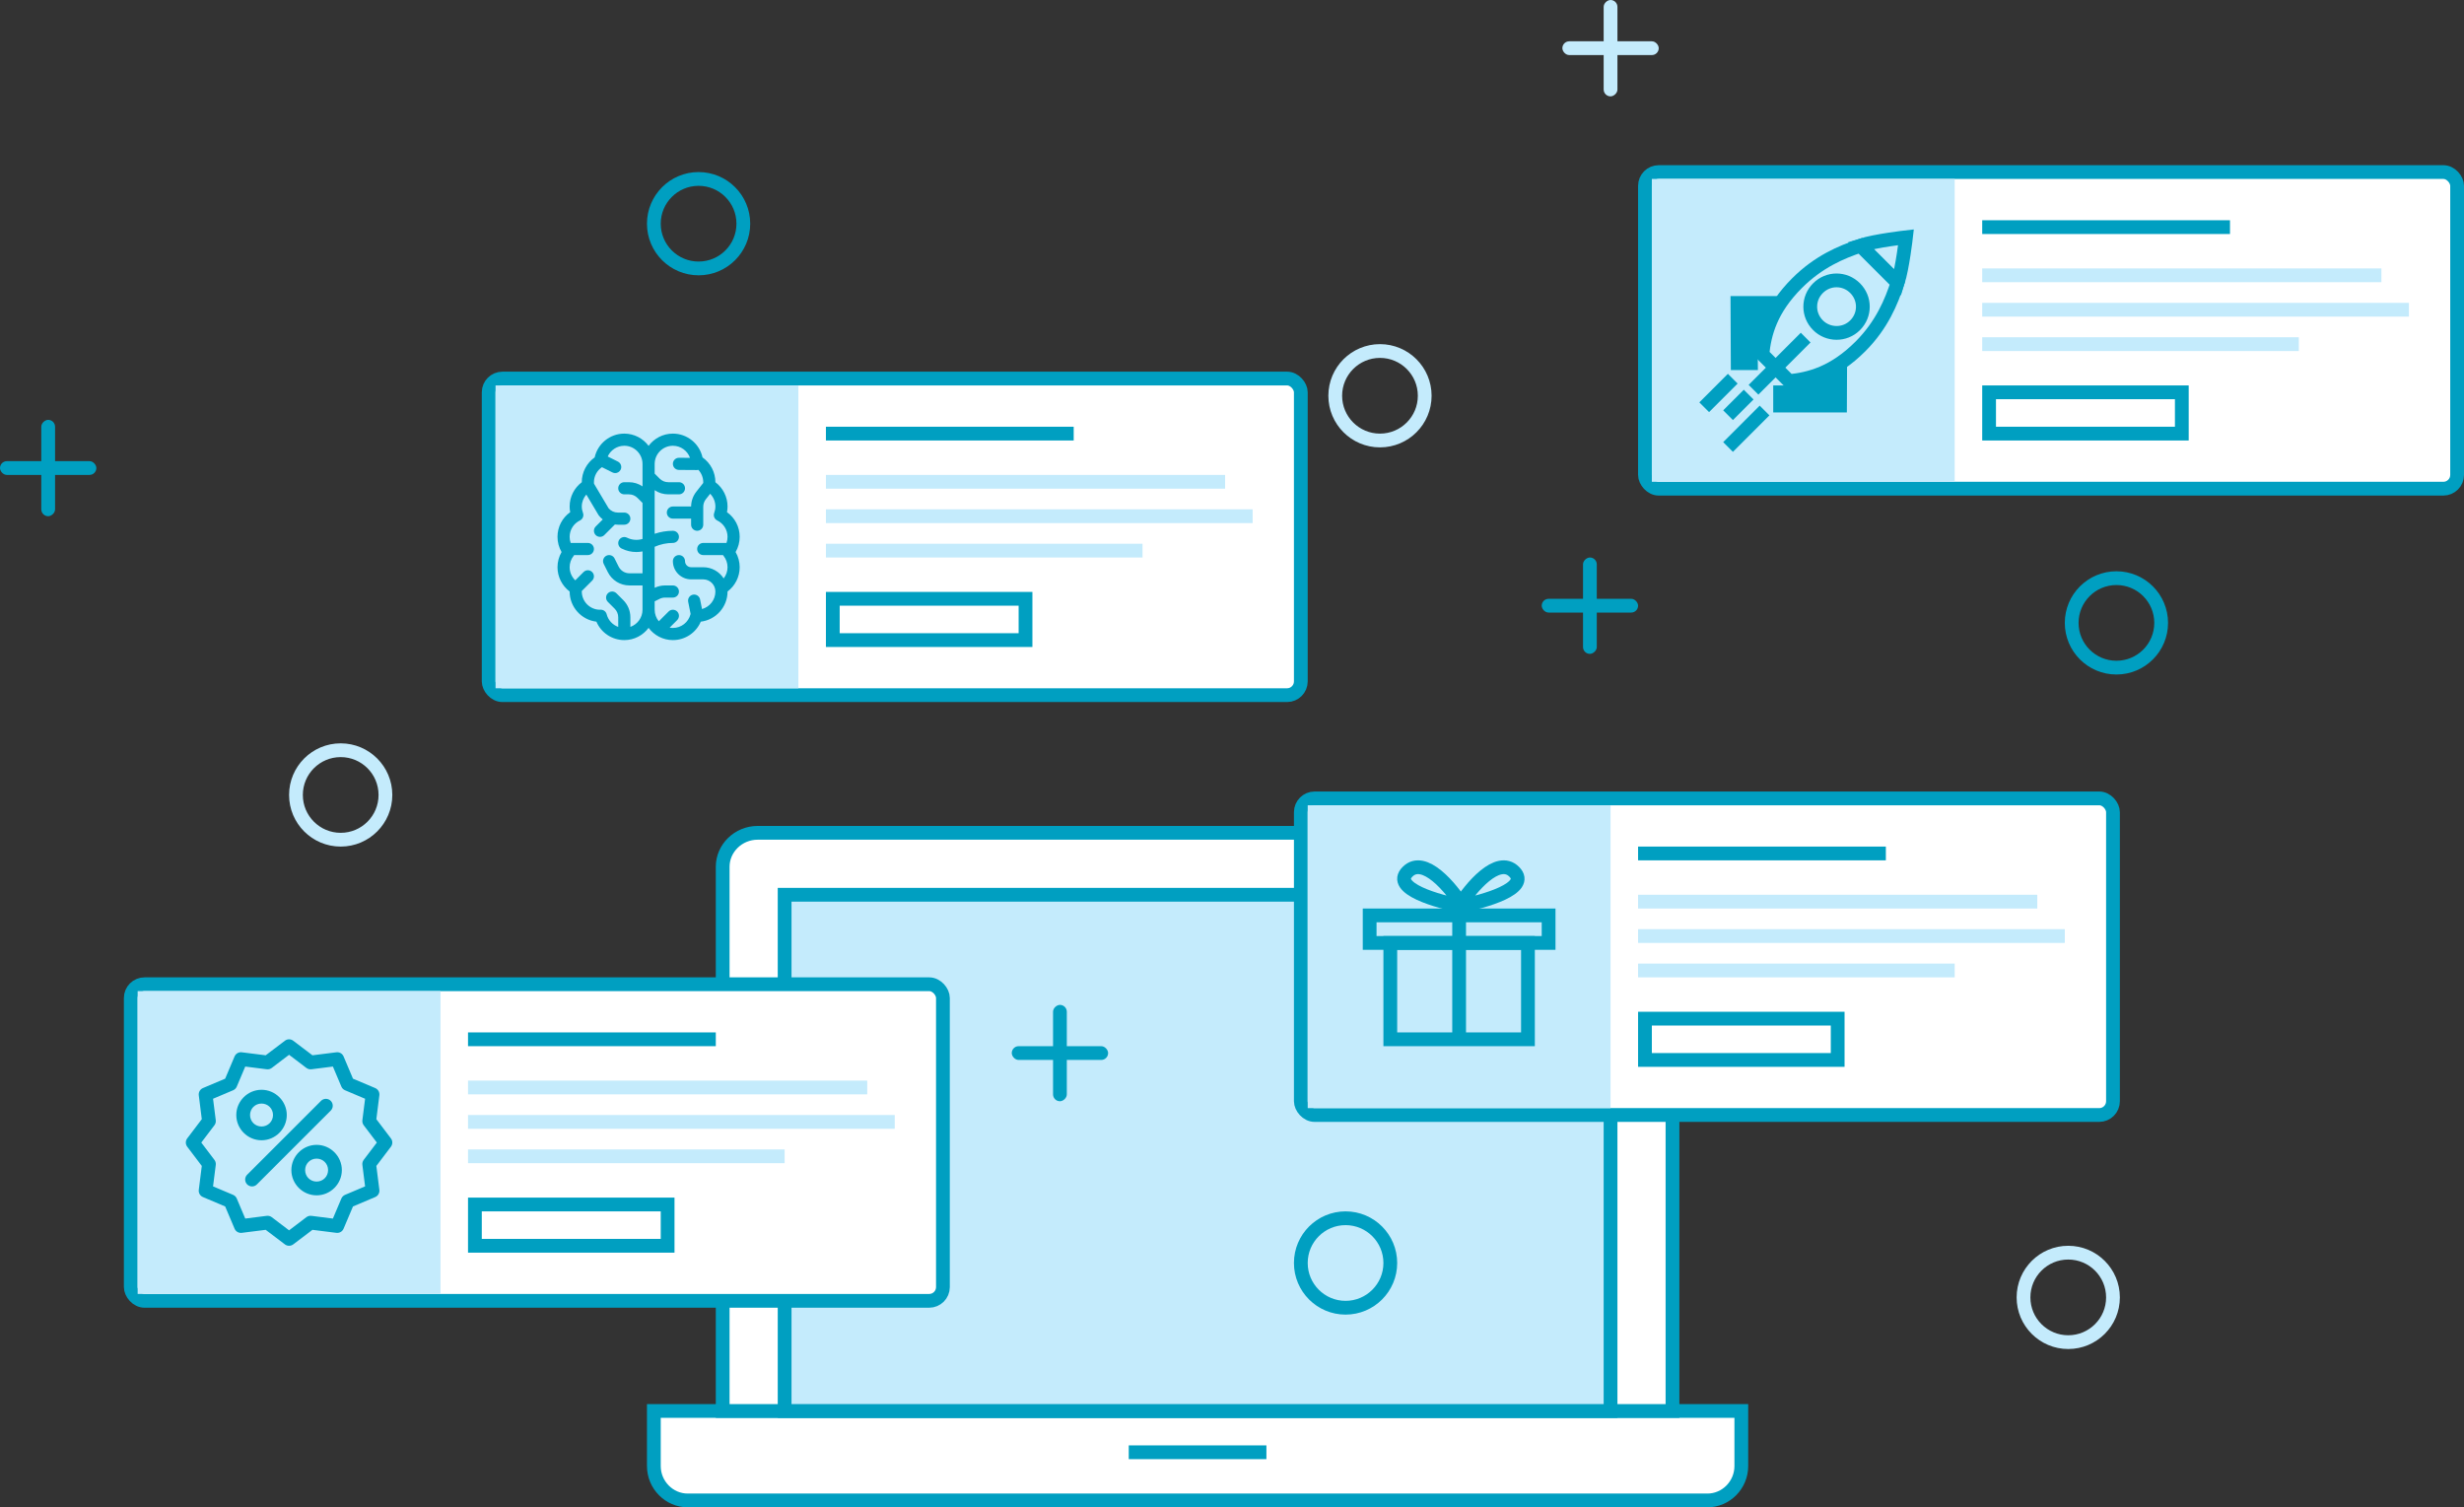
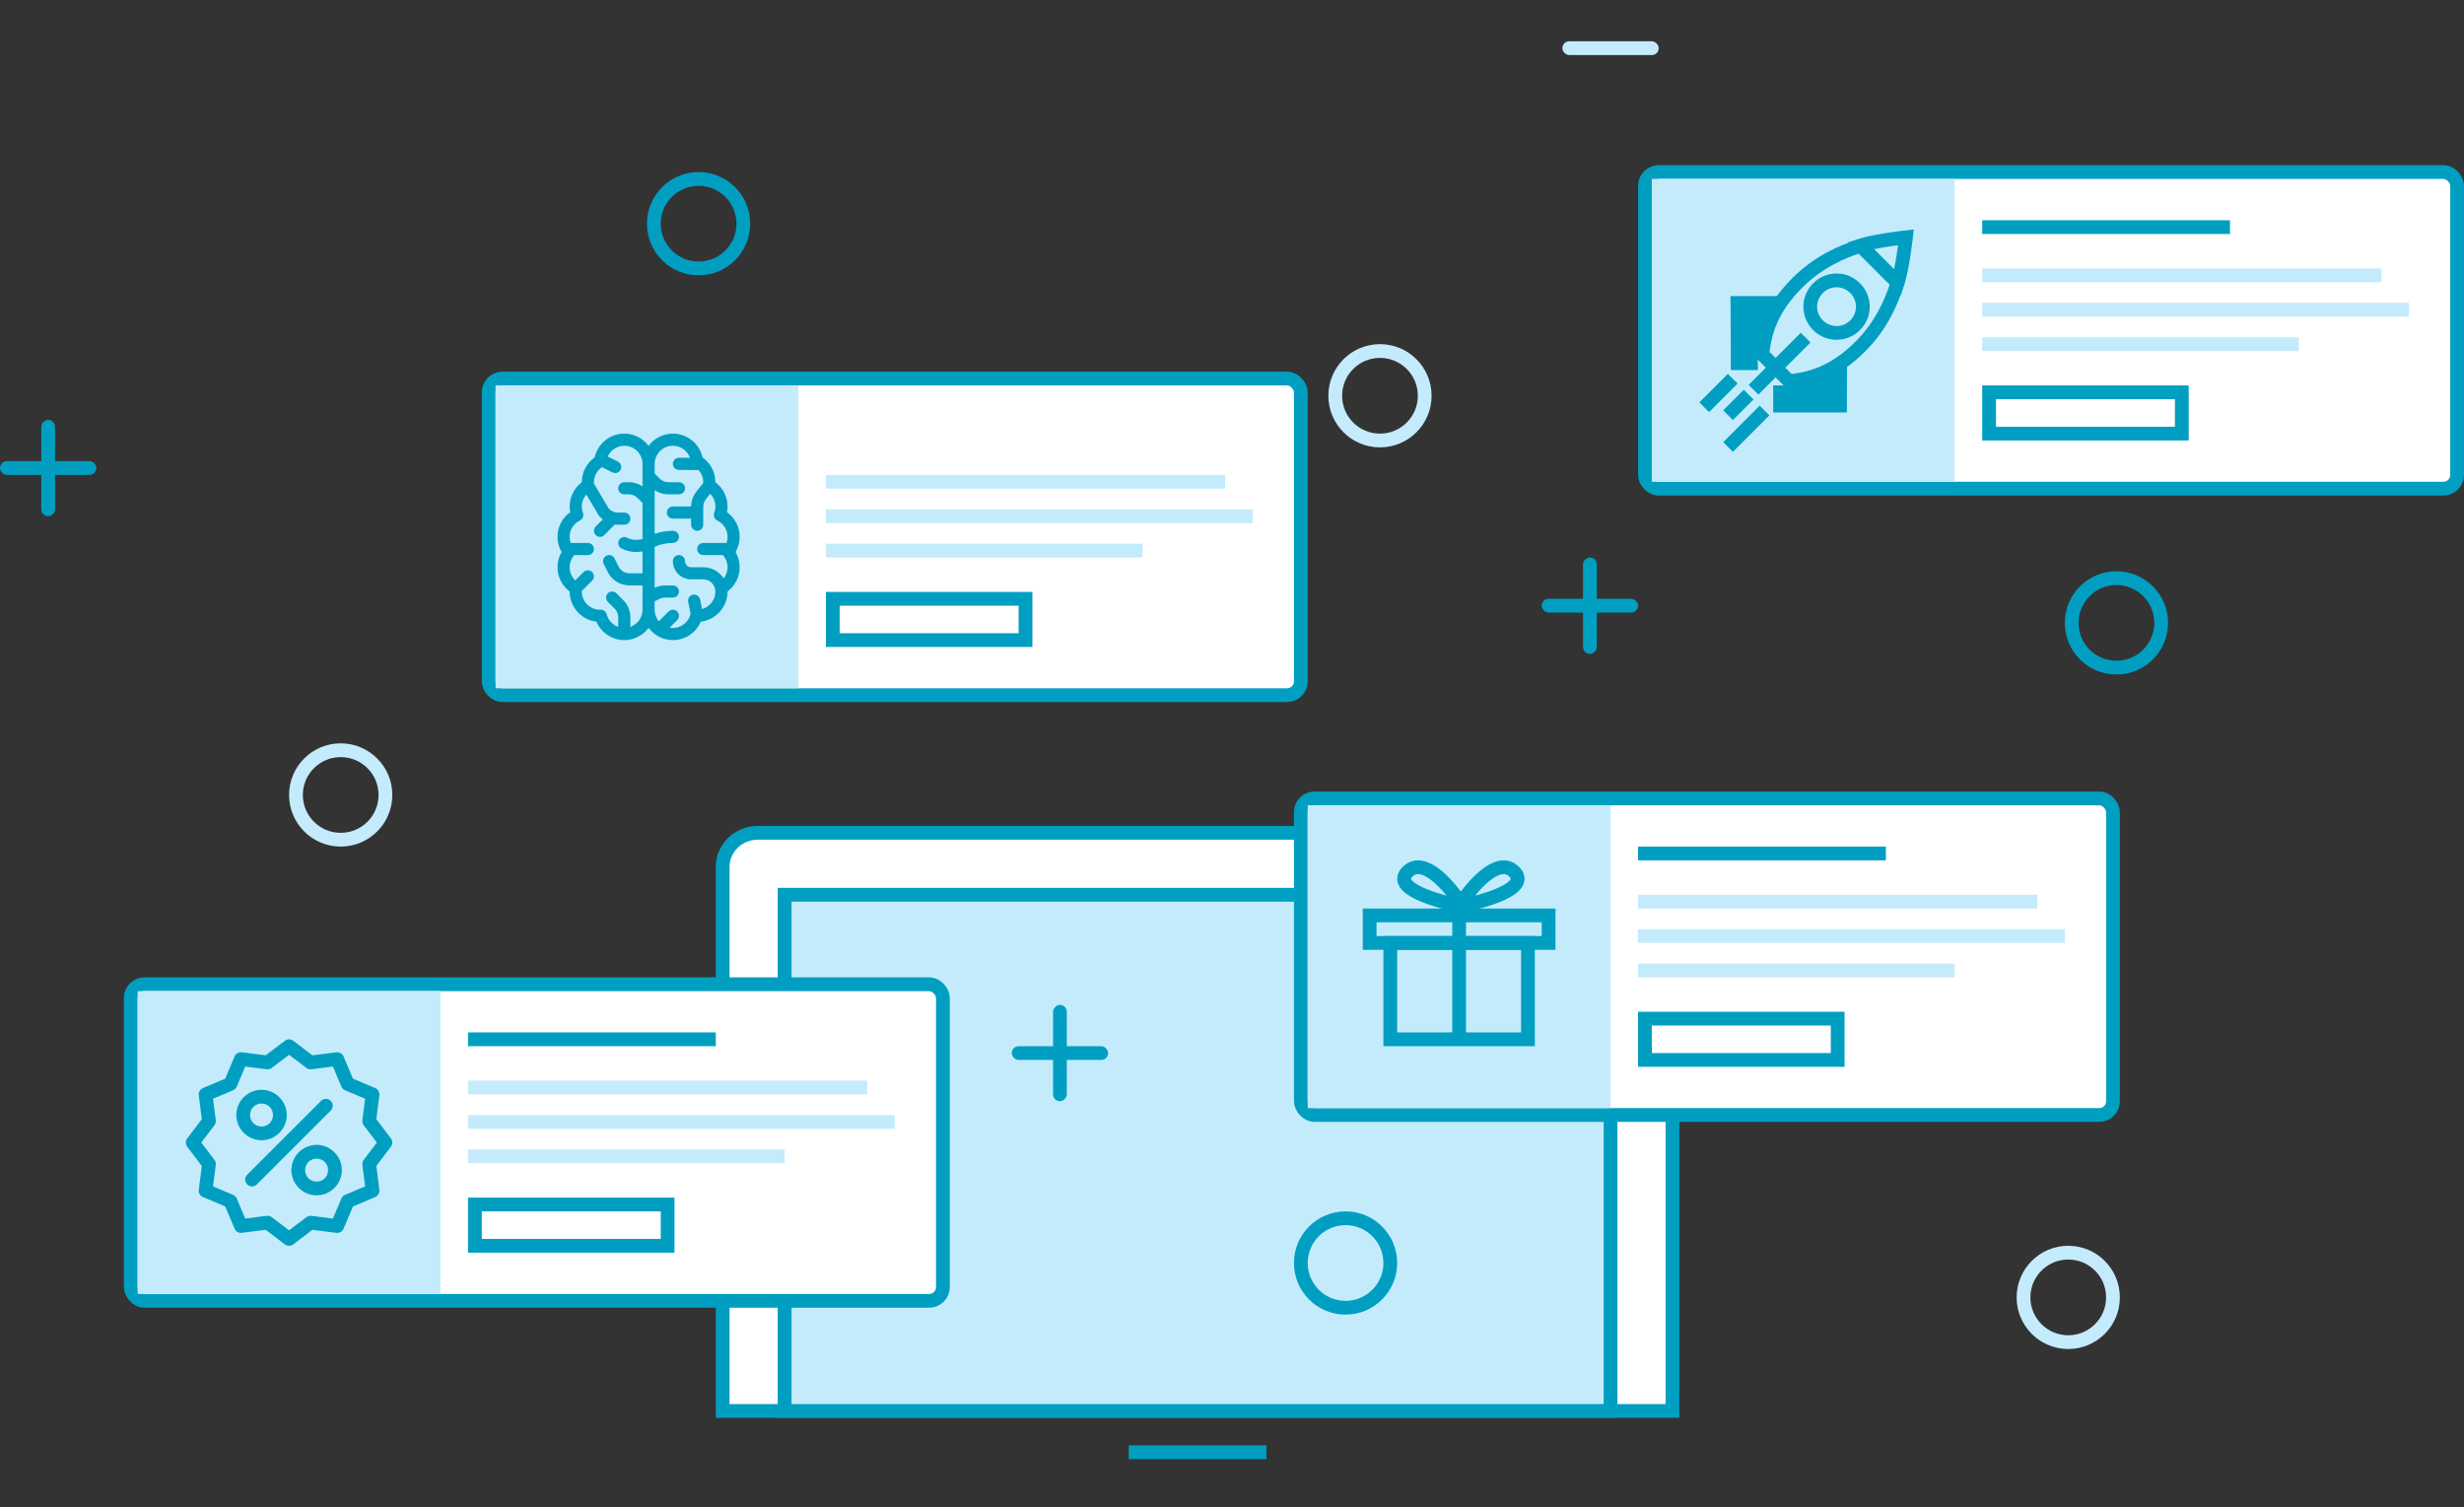
<svg xmlns="http://www.w3.org/2000/svg" width="358" height="219" viewBox="0 0 358 219" fill="none">
  <rect x="0" y="0" width="358" height="219" fill="#333333" stroke="none" />
-   <path d="M248.074 218H99.926C97.231 218 95 215.759 95 213V205H253V213C253 215.759 250.769 218 248.074 218Z" fill="white" stroke="#009FC1" stroke-width="2" stroke-miterlimit="10" />
  <rect x="164" y="210" width="20" height="2" fill="#009FC1" />
  <path d="M110.087 121H237.913C240.733 121 243 123.246 243 125.931V205H105V125.931C105 123.246 107.267 121 110.087 121Z" fill="white" stroke="#009FC1" stroke-width="2" stroke-miterlimit="10" />
  <path d="M114 205V130H234V205H114Z" fill="#C4EBFC" stroke="#009FC1" stroke-width="2" stroke-miterlimit="10" />
  <rect x="147" y="152" width="14" height="2" rx="1" fill="#009FC1" />
  <rect x="155" y="146" width="14" height="2" rx="1" transform="rotate(90 155 146)" fill="#009FC1" />
  <rect x="224" y="87" width="14" height="2" rx="1" fill="#009FC1" />
  <rect x="232" y="81" width="14" height="2" rx="1" transform="rotate(90 232 81)" fill="#009FC1" />
  <rect y="67" width="14" height="2" rx="1" fill="#009FC1" />
  <rect x="8" y="61" width="14" height="2" rx="1" transform="rotate(90 8 61)" fill="#009FC1" />
  <rect x="161" y="90" width="15" height="3" rx="1.5" fill="#C4EBFC" />
  <rect x="170" y="84" width="15" height="3" rx="1.5" transform="rotate(90 170 84)" fill="#C4EBFC" />
  <rect x="126" y="69" width="15" height="3" rx="1.5" fill="#009FC1" />
  <rect x="135" y="63" width="15" height="3" rx="1.5" transform="rotate(90 135 63)" fill="#009FC1" />
  <rect x="227" y="6" width="14" height="2" rx="1" fill="#C4EBFC" />
-   <rect x="235" width="14" height="2" rx="1" transform="rotate(90 235 0)" fill="#C4EBFC" />
  <circle cx="200.5" cy="57.5" r="6.5" stroke="#C4EBFC" stroke-width="2" />
  <circle cx="307.5" cy="90.5" r="6.5" stroke="#009FC1" stroke-width="2" />
  <circle cx="49.5" cy="115.5" r="6.5" stroke="#C4EBFC" stroke-width="2" />
  <circle cx="300.5" cy="188.5" r="6.5" stroke="#C4EBFC" stroke-width="2" />
  <circle cx="101.5" cy="32.5" r="6.5" stroke="#009FC1" stroke-width="2" />
  <circle cx="195.5" cy="183.5" r="6.5" stroke="#009FC1" stroke-width="2" />
  <rect x="19" y="143" width="118" height="46" rx="2" fill="white" stroke="#009FC1" stroke-width="2" />
  <path d="M20 144H64V188H20V144Z" fill="#C4EBFC" />
  <path d="M41.948 151.001C41.747 151.013 41.555 151.086 41.396 151.209L38.603 153.324L35.123 152.887C34.907 152.861 34.688 152.905 34.5 153.014C34.312 153.123 34.165 153.291 34.081 153.491L32.715 156.721L29.485 158.085C29.285 158.17 29.118 158.317 29.009 158.505C28.9 158.693 28.855 158.911 28.881 159.127L29.319 162.607L27.203 165.399C27.071 165.573 27 165.785 27 166.003C27 166.221 27.071 166.433 27.203 166.607L29.319 169.399L28.881 172.879C28.855 173.095 28.9 173.313 29.009 173.501C29.118 173.689 29.285 173.836 29.485 173.921L32.715 175.286L34.081 178.515C34.165 178.715 34.312 178.883 34.5 178.992C34.688 179.101 34.907 179.146 35.123 179.12L38.603 178.682L41.396 180.797C41.569 180.929 41.782 181 42 181C42.218 181 42.431 180.929 42.604 180.797L45.397 178.682L48.877 179.12C49.093 179.146 49.312 179.101 49.5 178.992C49.688 178.883 49.835 178.715 49.919 178.515L51.285 175.286L54.515 173.921C54.715 173.836 54.882 173.689 54.991 173.501C55.1 173.313 55.145 173.095 55.119 172.879L54.681 169.399L56.797 166.607C56.929 166.433 57 166.221 57 166.003C57 165.785 56.929 165.573 56.797 165.399L54.681 162.607L55.119 159.127C55.145 158.911 55.1 158.693 54.991 158.505C54.882 158.317 54.715 158.17 54.515 158.085L51.285 156.721L49.919 153.491C49.835 153.291 49.688 153.123 49.5 153.014C49.312 152.905 49.093 152.861 48.877 152.887L45.397 153.324L42.604 151.209C42.417 151.064 42.184 150.991 41.948 151.001ZM42 153.251L44.511 155.158C44.719 155.317 44.981 155.388 45.241 155.356L48.367 154.96L49.596 157.867C49.647 157.988 49.72 158.098 49.813 158.191C49.906 158.284 50.017 158.358 50.138 158.408L53.045 159.638L52.65 162.763C52.618 163.023 52.689 163.284 52.847 163.492L54.754 166.003L52.847 168.514C52.689 168.722 52.618 168.983 52.65 169.243L53.045 172.369L50.138 173.598C50.017 173.648 49.906 173.722 49.813 173.815C49.72 173.908 49.647 174.018 49.596 174.14L48.367 177.046L45.241 176.65C44.981 176.619 44.719 176.69 44.511 176.848L42 178.755L39.489 176.848C39.281 176.69 39.019 176.619 38.759 176.65L35.633 177.046L34.404 174.14C34.353 174.018 34.28 173.908 34.187 173.815C34.094 173.722 33.983 173.648 33.862 173.598L30.954 172.369L31.351 169.243C31.382 168.983 31.311 168.722 31.152 168.514L29.246 166.003L31.152 163.492C31.311 163.284 31.382 163.023 31.351 162.763L30.954 159.638L33.862 158.408C33.983 158.358 34.094 158.284 34.187 158.191C34.28 158.098 34.353 157.988 34.404 157.867L35.633 154.96L38.759 155.356C39.019 155.388 39.281 155.317 39.489 155.158L42 153.251ZM37.999 158.335C35.985 158.335 34.331 159.989 34.331 162.003C34.331 164.016 35.985 165.67 37.999 165.67C40.013 165.67 41.667 164.016 41.667 162.003C41.667 159.989 40.013 158.335 37.999 158.335ZM47.221 159.658C46.994 159.688 46.784 159.795 46.627 159.961L35.956 170.629C35.854 170.719 35.771 170.83 35.713 170.954C35.655 171.078 35.624 171.212 35.62 171.349C35.616 171.486 35.64 171.622 35.691 171.749C35.742 171.876 35.818 171.991 35.915 172.087C36.012 172.184 36.128 172.259 36.255 172.309C36.383 172.359 36.519 172.382 36.655 172.377C36.792 172.372 36.926 172.339 37.05 172.28C37.173 172.222 37.283 172.138 37.373 172.035L48.044 161.367C48.194 161.221 48.294 161.031 48.331 160.825C48.367 160.618 48.338 160.406 48.247 160.217C48.156 160.028 48.008 159.873 47.824 159.772C47.639 159.672 47.428 159.632 47.221 159.658ZM37.999 160.336C38.931 160.336 39.666 161.07 39.666 162.003C39.666 162.935 38.931 163.669 37.999 163.669C37.066 163.669 36.331 162.935 36.331 162.003C36.331 161.07 37.066 160.336 37.999 160.336ZM46.001 166.336C43.987 166.336 42.333 167.99 42.333 170.004C42.333 172.017 43.987 173.671 46.001 173.671C48.015 173.671 49.669 172.017 49.669 170.004C49.669 167.99 48.015 166.336 46.001 166.336ZM46.001 168.337C46.934 168.337 47.669 169.071 47.669 170.004C47.669 170.936 46.934 171.671 46.001 171.671C45.069 171.671 44.334 170.936 44.334 170.004C44.334 169.071 45.069 168.337 46.001 168.337Z" fill="#009FC1" />
  <rect x="68" y="150" width="36" height="2" fill="#009FC1" />
  <rect x="68" y="157" width="58" height="2" fill="#C4EBFC" />
  <rect x="68" y="162" width="62" height="2" fill="#C4EBFC" />
  <rect x="68" y="167" width="46" height="2" fill="#C4EBFC" />
  <path d="M69 175H97V181H69V175Z" stroke="#009FC1" stroke-width="2" />
  <rect x="189" y="116" width="118" height="46" rx="2" fill="white" stroke="#009FC1" stroke-width="2" />
  <path d="M190 117H234V161H190V117Z" fill="#C4EBFC" />
  <rect x="202" y="137" width="20" height="14" stroke="#009FC1" stroke-width="2" />
  <path d="M199 133H225V137H199V133Z" stroke="#009FC1" stroke-width="2" />
  <rect x="211" y="131.659" width="2" height="20" fill="#009FC1" />
  <path d="M212 131.659C213.667 128.992 217.6 124.259 220 126.659C222.4 129.059 215.667 130.992 212 131.659Z" stroke="#009FC1" stroke-width="2" />
  <path d="M212.505 131.659C210.838 128.992 206.905 124.259 204.505 126.659C202.105 129.059 208.838 130.992 212.505 131.659Z" stroke="#009FC1" stroke-width="2" />
  <rect x="238" y="123" width="36" height="2" fill="#009FC1" />
  <rect x="238" y="130" width="58" height="2" fill="#C4EBFC" />
  <rect x="238" y="135" width="62" height="2" fill="#C4EBFC" />
  <rect x="238" y="140" width="46" height="2" fill="#C4EBFC" />
  <path d="M239 148H267V154H239V148Z" stroke="#009FC1" stroke-width="2" />
  <rect x="239" y="25" width="118" height="46" rx="2" fill="white" stroke="#009FC1" stroke-width="2" />
  <path d="M240 26H284V70H240V26Z" fill="#C4EBFC" />
  <path d="M255.67 60.347L251.781 64.237" stroke="#009FC1" stroke-width="2" stroke-miterlimit="10" stroke-linecap="square" />
  <path d="M251.049 55.727L248.315 58.461" stroke="#009FC1" stroke-width="2" stroke-miterlimit="10" stroke-linecap="square" />
  <path d="M253.36 58.037L251.781 59.616" stroke="#009FC1" stroke-width="2" stroke-miterlimit="10" stroke-linecap="square" />
  <path d="M276.926 34.47C276.926 34.47 272.498 34.971 270.341 35.664L275.732 41.055C276.426 38.899 276.926 34.47 276.926 34.47Z" stroke="#009FC1" stroke-width="2" stroke-miterlimit="10" stroke-linecap="square" />
  <path d="M267.338 58.923L258.635 58.923L258.635 56.997L262.332 56.997L262.37 50.181L267.376 50.181L267.338 58.923Z" fill="#009FC1" stroke="#009FC1" stroke-width="2" stroke-miterlimit="10" stroke-linecap="square" />
  <path d="M252.435 44.02L252.474 52.762H254.399L254.361 49.026L261.215 49.026L261.215 44.02L252.435 44.02Z" fill="#009FC1" stroke="#009FC1" stroke-width="2" stroke-miterlimit="10" stroke-linecap="square" />
  <path d="M275.694 41.094L270.303 35.703C267.53 36.627 264.219 38.013 261.1 41.132C257.249 44.983 256.363 48.487 256.055 51.491L259.944 55.38C262.948 55.072 266.452 54.186 270.303 50.335C273.422 47.216 274.808 43.828 275.694 41.094ZM264.142 47.255C262.64 45.753 262.64 43.366 264.142 41.864C265.644 40.362 268.031 40.362 269.533 41.864C271.035 43.366 271.035 45.753 269.533 47.255C268.031 48.757 265.605 48.718 264.142 47.255Z" fill="#C4EBFC" stroke="#009FC1" stroke-width="2" stroke-miterlimit="10" stroke-linecap="square" />
  <path d="M255.478 55.919L261.639 49.758" stroke="#009FC1" stroke-width="2" stroke-miterlimit="10" stroke-linecap="square" />
  <rect x="288" y="32" width="36" height="2" fill="#009FC1" />
  <rect x="288" y="39" width="58" height="2" fill="#C4EBFC" />
  <rect x="288" y="44" width="62" height="2" fill="#C4EBFC" />
  <rect x="288" y="49" width="46" height="2" fill="#C4EBFC" />
  <path d="M289 57H317V63H289V57Z" stroke="#009FC1" stroke-width="2" />
  <rect x="71" y="55" width="118" height="46" rx="2" fill="white" stroke="#009FC1" stroke-width="2" />
  <path d="M72 56H116V100H72V56Z" fill="#C4EBFC" />
  <path d="M82.765 85.939C82.765 85.939 82.765 85.941 82.765 85.941C82.765 88.197 84.466 90.062 86.652 90.322C87.336 91.927 88.919 93 90.706 93C92.15 93 93.43 92.3 94.235 91.224C95.041 92.299 96.321 93 97.765 93C99.551 93 101.135 91.927 101.819 90.322C104.005 90.062 105.706 88.197 105.706 85.941C105.706 85.941 105.706 85.939 105.706 85.939C106.806 85.111 107.471 83.806 107.471 82.412C107.471 81.637 107.263 80.874 106.877 80.206C107.263 79.538 107.471 78.775 107.471 78C107.471 76.551 106.779 75.234 105.626 74.415C105.679 74.142 105.706 73.865 105.706 73.588C105.706 72.194 105.042 70.889 103.941 70.061C103.941 70.061 103.941 70.059 103.941 70.059C103.941 68.621 103.234 67.276 102.07 66.455C101.628 64.457 99.849 63 97.765 63C96.321 63 95.041 63.7 94.235 64.776C93.43 63.7 92.15 63 90.706 63C88.622 63 86.842 64.457 86.401 66.455C85.237 67.276 84.529 68.621 84.529 70.059C84.529 70.059 84.529 70.061 84.529 70.061C83.429 70.889 82.765 72.194 82.765 73.588C82.765 73.866 82.791 74.142 82.844 74.415C81.691 75.234 81 76.551 81 78C81 78.775 81.207 79.538 81.593 80.206C81.207 80.874 81 81.637 81 82.412C81 83.806 81.664 85.111 82.765 85.939ZM95.118 87.369L95.835 87.01C96.079 86.888 96.352 86.823 96.625 86.823H97.765C98.252 86.823 98.647 86.429 98.647 85.941C98.647 85.454 98.252 85.059 97.765 85.059H96.625C96.106 85.059 95.587 85.179 95.118 85.401V79.439C95.949 79.075 96.857 78.882 97.765 78.882C98.252 78.882 98.647 78.487 98.647 78C98.647 77.513 98.252 77.118 97.765 77.118C96.867 77.118 95.97 77.268 95.118 77.552V71.216C95.697 71.611 96.38 71.823 97.096 71.823H98.647C99.135 71.823 99.529 71.429 99.529 70.941C99.529 70.454 99.135 70.059 98.647 70.059H97.096C96.625 70.059 96.182 69.875 95.848 69.542L95.118 68.811V67.412C95.118 65.952 96.305 64.765 97.765 64.765C98.902 64.765 99.886 65.49 100.254 66.522L98.653 66.511C98.651 66.511 98.649 66.511 98.647 66.511C98.162 66.511 97.768 66.903 97.765 67.388C97.761 67.875 98.154 68.273 98.641 68.276L101.26 68.294C101.262 68.294 101.264 68.294 101.266 68.294C101.336 68.294 101.404 68.284 101.469 68.268C101.914 68.751 102.176 69.386 102.176 70.059C102.176 70.094 102.174 70.134 102.172 70.173L101.172 71.437C100.69 72.048 100.422 72.81 100.413 73.588H97.765C97.277 73.588 96.882 73.983 96.882 74.471C96.882 74.958 97.277 75.353 97.765 75.353H100.412V76.235C100.412 76.723 100.807 77.118 101.294 77.118C101.782 77.118 102.176 76.723 102.176 76.235V73.626C102.176 73.23 102.312 72.841 102.557 72.531L103.182 71.74C103.66 72.228 103.941 72.889 103.941 73.588C103.941 73.901 103.884 74.213 103.77 74.516C103.61 74.942 103.801 75.421 104.21 75.62C105.133 76.068 105.706 76.98 105.706 78C105.706 78.306 105.654 78.603 105.555 78.882H102.176C101.689 78.882 101.294 79.277 101.294 79.765C101.294 80.252 101.689 80.647 102.176 80.647H105.049C105.071 80.685 105.095 80.723 105.124 80.758C105.505 81.233 105.706 81.805 105.706 82.412C105.706 83.009 105.502 83.58 105.144 84.038C104.515 83.061 103.421 82.412 102.176 82.412H100.412C99.925 82.412 99.529 82.016 99.529 81.529C99.529 81.042 99.135 80.647 98.647 80.647C98.16 80.647 97.765 81.042 97.765 81.529C97.765 82.989 98.952 84.177 100.412 84.177H102.176C103.15 84.177 103.941 84.968 103.941 85.941C103.941 87.156 103.118 88.179 101.998 88.489L101.718 87.092C101.622 86.614 101.154 86.305 100.68 86.4C100.202 86.495 99.892 86.96 99.988 87.438L100.341 89.202C100.336 89.217 100.329 89.231 100.325 89.246C100.025 90.417 98.972 91.235 97.765 91.235C97.603 91.235 97.446 91.218 97.293 91.191L98.389 90.095C98.734 89.75 98.734 89.191 98.389 88.847C98.044 88.502 97.486 88.502 97.141 88.847L95.721 90.267C95.344 89.81 95.118 89.225 95.118 88.588V87.369ZM85.412 78.882H82.916C82.816 78.603 82.765 78.306 82.765 78C82.765 76.98 83.338 76.068 84.26 75.62C84.67 75.421 84.861 74.943 84.701 74.516C84.587 74.213 84.529 73.901 84.529 73.588C84.529 72.94 84.773 72.328 85.189 71.852L86.947 74.81C86.968 74.845 86.991 74.879 87.016 74.911C87.184 75.12 87.372 75.307 87.576 75.47L86.552 76.494C86.208 76.838 86.208 77.397 86.552 77.742C86.725 77.914 86.951 78 87.177 78C87.402 78 87.628 77.914 87.8 77.742L89.335 76.207C89.479 76.224 89.625 76.235 89.772 76.235H90.706C91.193 76.235 91.588 75.84 91.588 75.353C91.588 74.865 91.193 74.471 90.706 74.471H89.772C89.251 74.471 88.765 74.245 88.429 73.851L86.306 70.279C86.299 70.199 86.294 70.125 86.294 70.059C86.294 69.183 86.737 68.368 87.457 67.877L88.988 68.642C89.115 68.706 89.249 68.736 89.382 68.736C89.705 68.736 90.017 68.557 90.171 68.248C90.389 67.812 90.213 67.282 89.777 67.064L88.296 66.324C88.714 65.398 89.643 64.765 90.706 64.765C92.166 64.765 93.353 65.952 93.353 67.412V70.666C92.773 70.272 92.091 70.059 91.374 70.059H90.706C90.219 70.059 89.823 70.454 89.823 70.941C89.823 71.429 90.219 71.823 90.706 71.823H91.374C91.846 71.823 92.289 72.007 92.622 72.34L93.353 73.071V78.305C92.612 78.527 91.801 78.468 91.1 78.118C90.664 77.899 90.135 78.076 89.917 78.513C89.699 78.948 89.876 79.478 90.311 79.696C90.987 80.034 91.729 80.203 92.471 80.203C92.766 80.203 93.061 80.169 93.353 80.115V83.294H91.459C90.787 83.294 90.182 82.92 89.881 82.319L89.289 81.135C89.071 80.699 88.541 80.522 88.105 80.74C87.67 80.958 87.493 81.488 87.711 81.924L88.303 83.107C88.904 84.311 90.114 85.059 91.459 85.059H93.353V88.588C93.353 89.738 92.615 90.716 91.588 91.081V89.685C91.588 88.742 91.221 87.856 90.555 87.189L89.565 86.2C89.22 85.855 88.661 85.855 88.317 86.2C87.972 86.545 87.972 87.103 88.317 87.448L89.306 88.437C89.64 88.77 89.823 89.214 89.823 89.685V91.083C89.011 90.795 88.369 90.119 88.145 89.246C88.045 88.855 87.692 88.583 87.291 88.583C87.28 88.583 87.269 88.583 87.259 88.584L87.177 88.588C85.717 88.588 84.529 87.401 84.529 85.941C84.529 85.916 84.531 85.889 84.533 85.862L86.036 84.359C86.381 84.014 86.381 83.456 86.036 83.111C85.691 82.766 85.133 82.766 84.788 83.111L83.581 84.318C83.068 83.824 82.765 83.139 82.765 82.412C82.765 81.805 82.966 81.233 83.347 80.758C83.375 80.723 83.399 80.685 83.421 80.647H85.412C85.899 80.647 86.294 80.252 86.294 79.765C86.294 79.277 85.899 78.882 85.412 78.882Z" fill="#009FC1" />
-   <rect x="120" y="62" width="36" height="2" fill="#009FC1" />
  <rect x="120" y="69" width="58" height="2" fill="#C4EBFC" />
  <rect x="120" y="74" width="62" height="2" fill="#C4EBFC" />
  <rect x="120" y="79" width="46" height="2" fill="#C4EBFC" />
  <path d="M121 87H149V93H121V87Z" stroke="#009FC1" stroke-width="2" />
</svg>